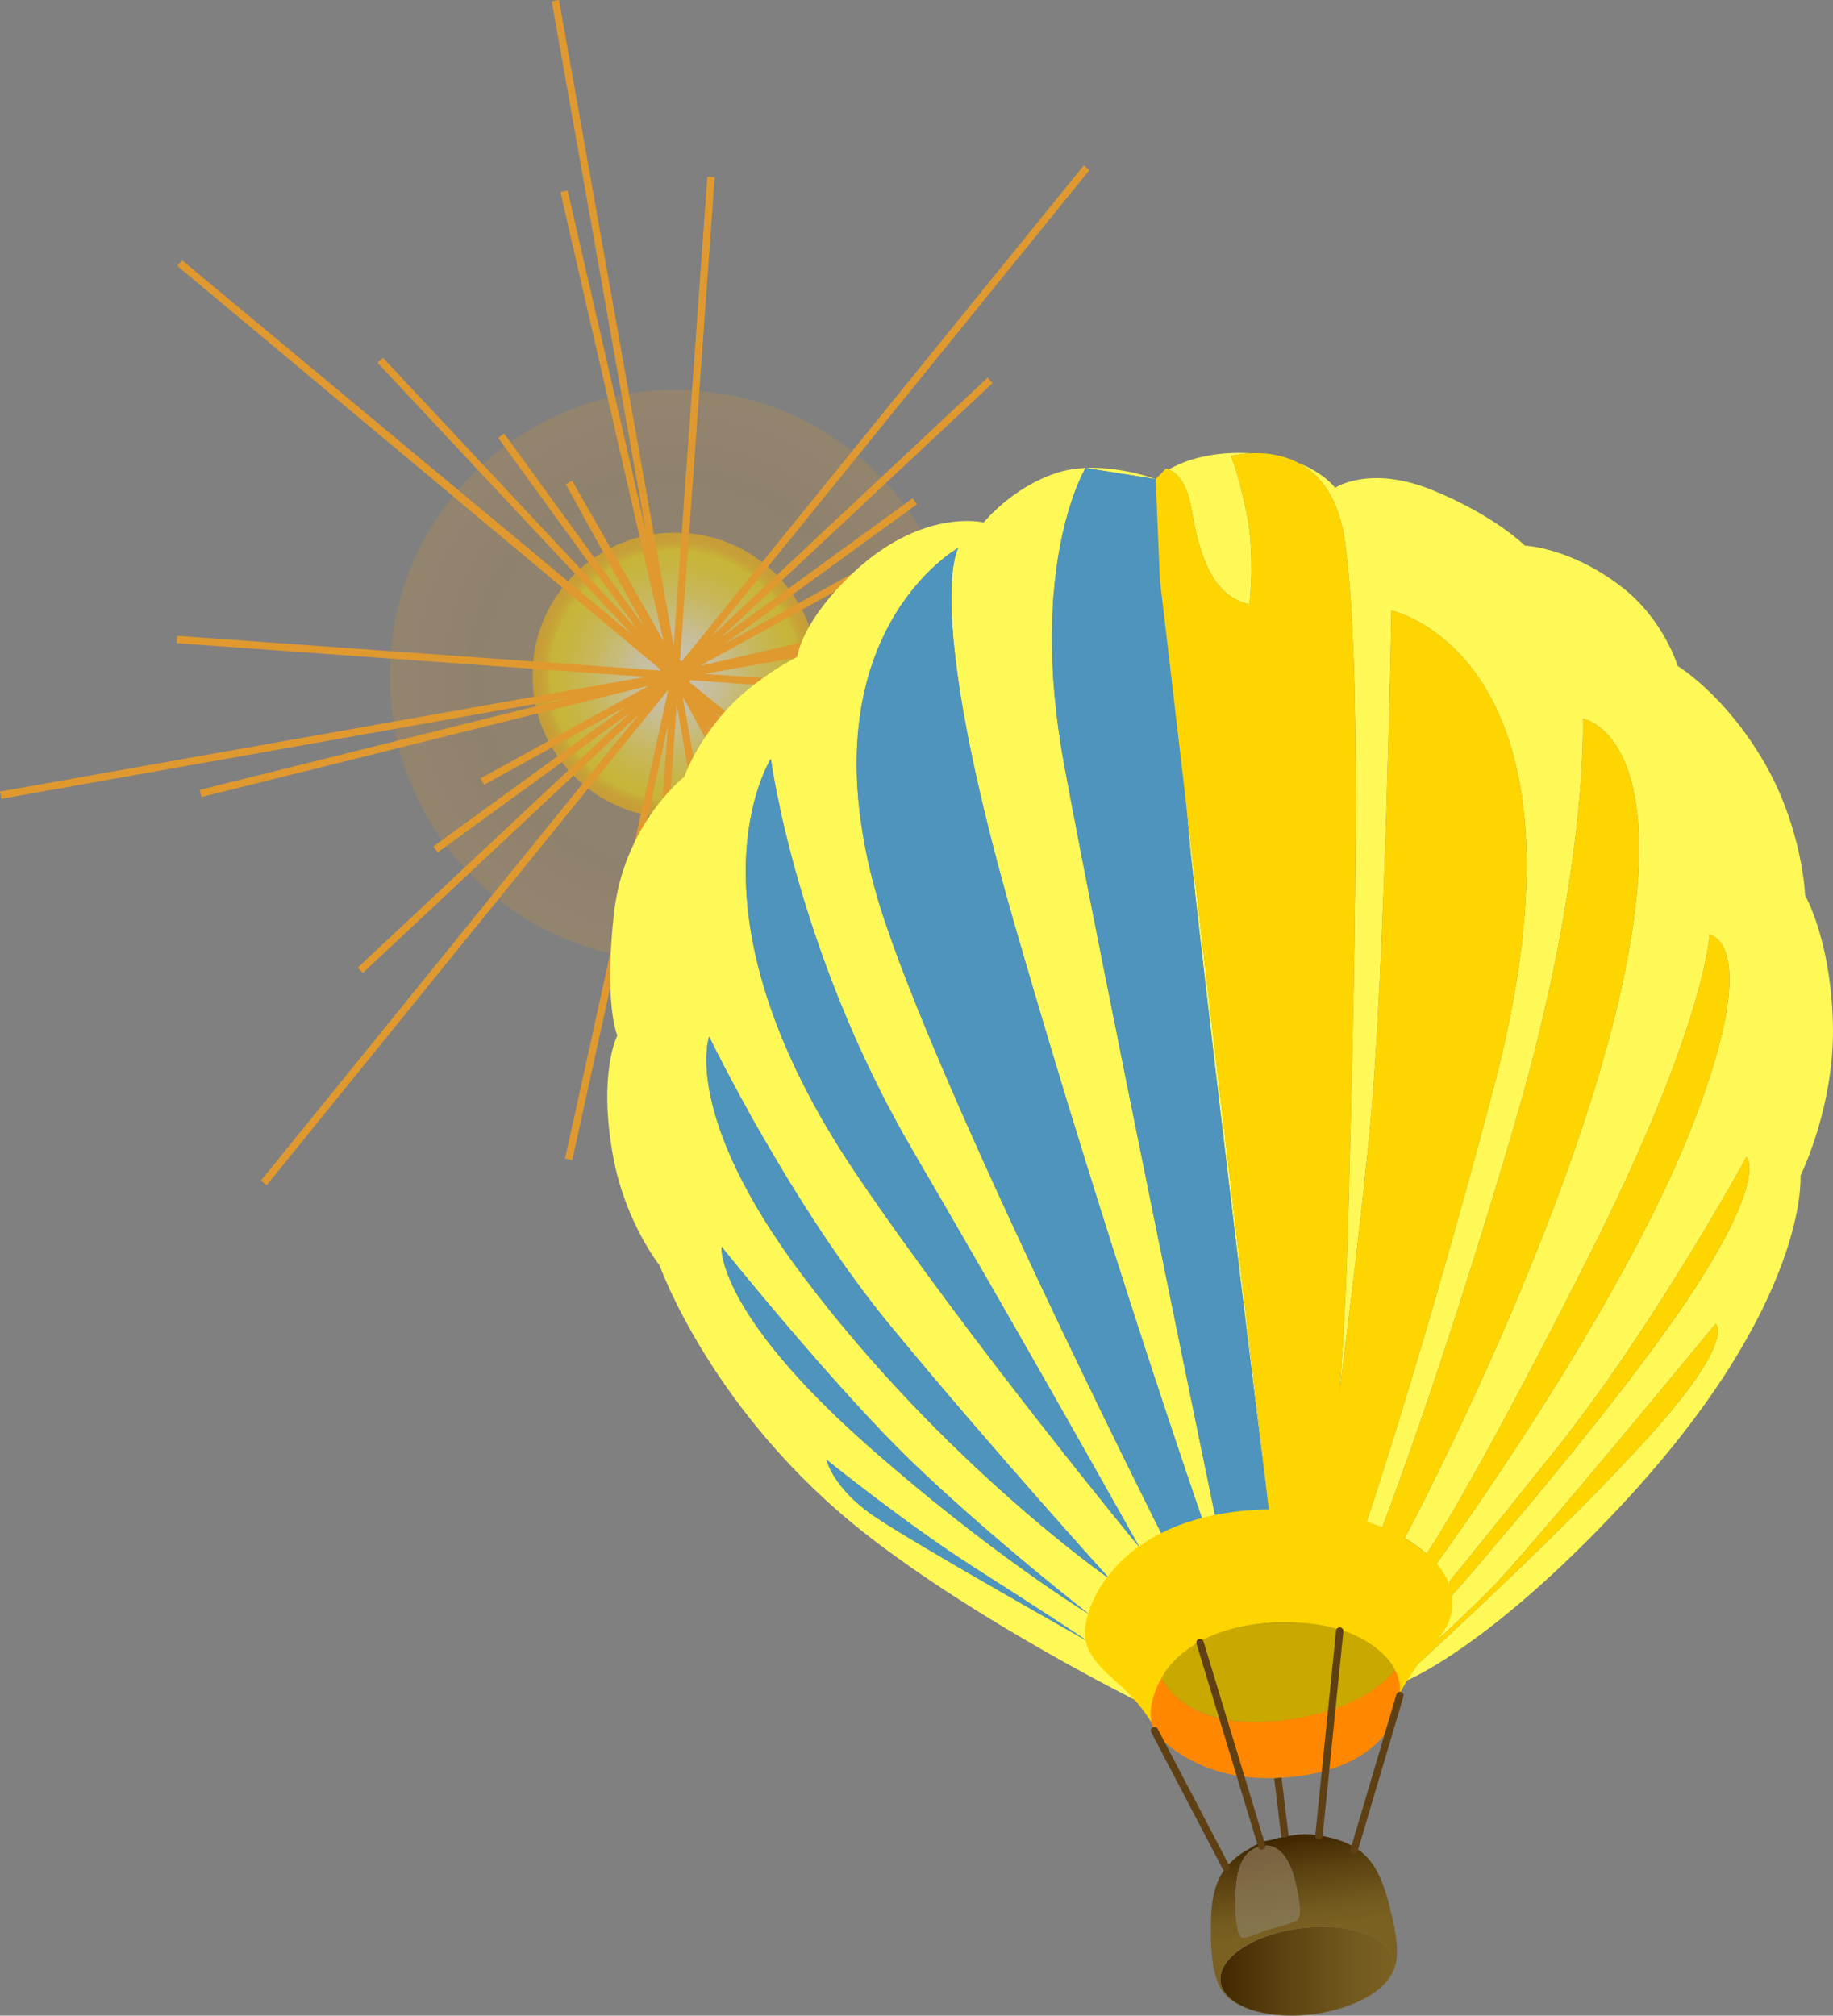
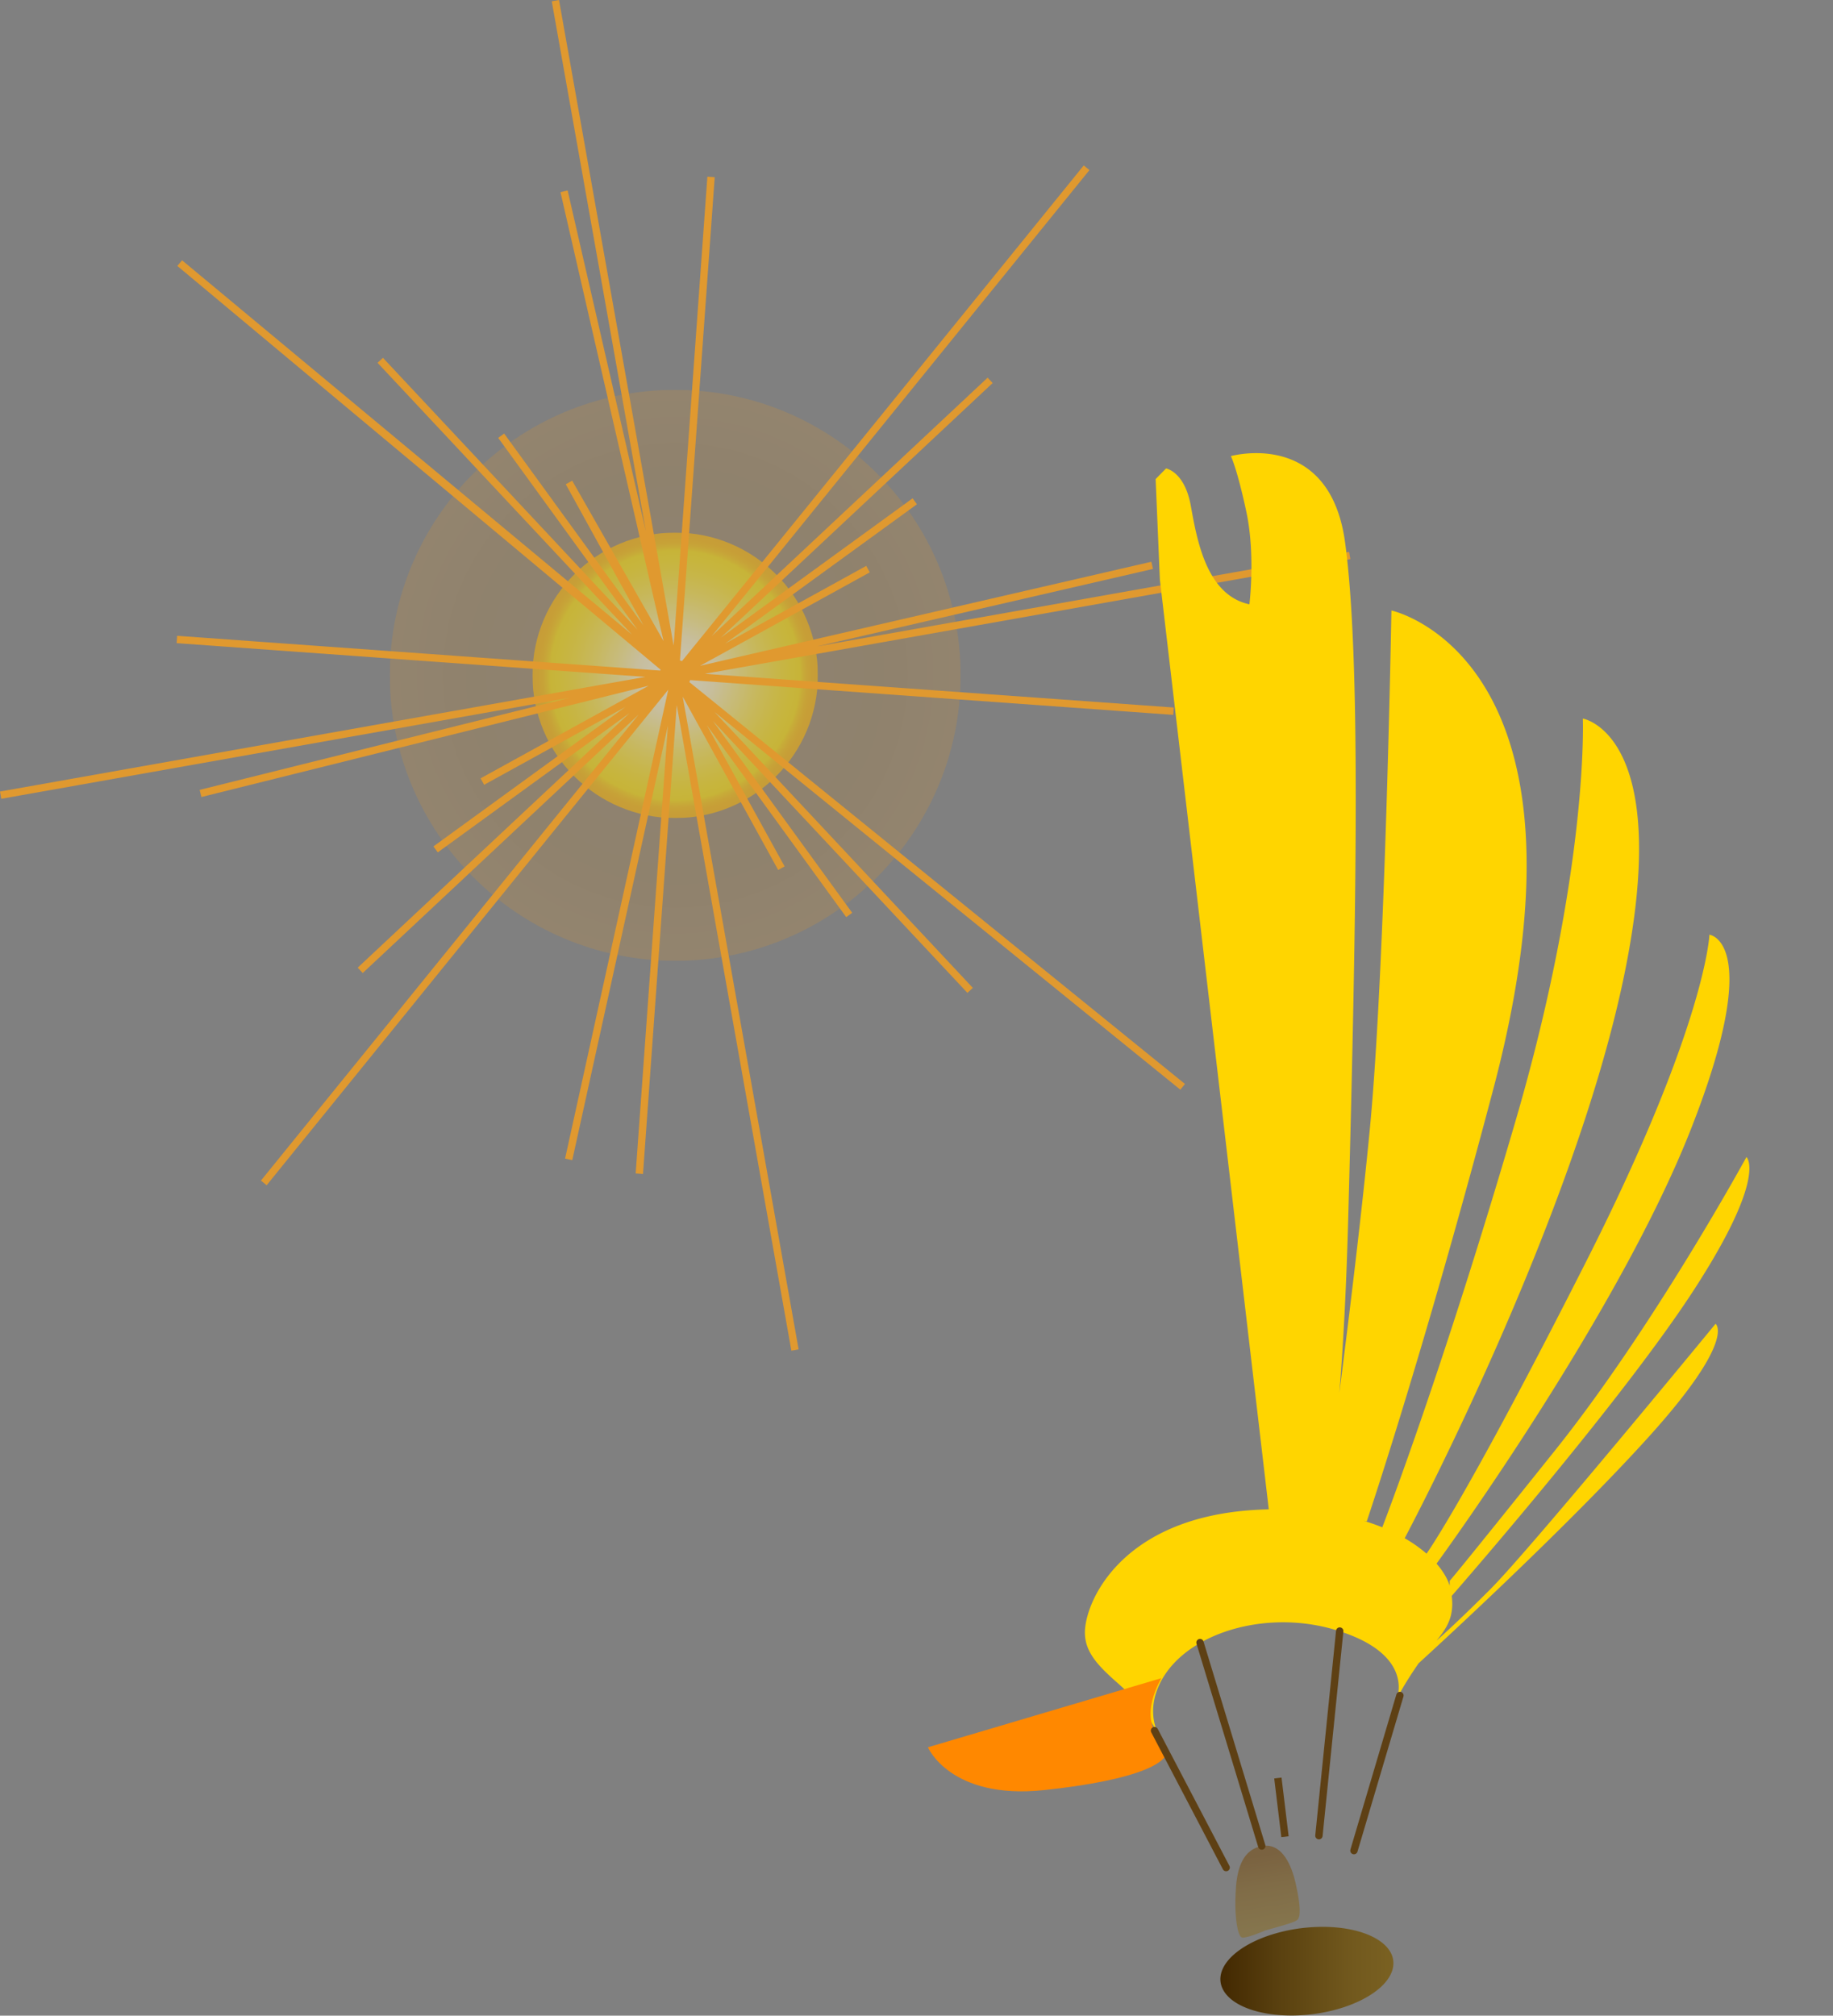
<svg xmlns="http://www.w3.org/2000/svg" width="332.272" height="365.308" viewBox="0 0 332.272 365.308">
  <rect x="0" y="0" width="332.272" height="365.308" fill="#808080" stroke="none" />
  <defs>
    <clipPath clipPathUnits="userSpaceOnUse" id="a">
      <path d="M0 634.961h898.016V0H0z" stroke-width="1.067" />
    </clipPath>
    <clipPath clipPathUnits="userSpaceOnUse" id="l">
      <path d="M0 634.961h898.016V0H0z" stroke-width="1.067" />
    </clipPath>
    <clipPath clipPathUnits="userSpaceOnUse" id="c">
      <path d="M414.606 406.16c22.86 0 41.392-18.532 41.392-41.39 0-22.862-18.531-41.394-41.392-41.394-22.86 0-41.392 18.532-41.392 41.393 0 22.859 18.532 41.391 41.392 41.391" stroke-width="1.067" />
    </clipPath>
    <clipPath clipPathUnits="userSpaceOnUse" id="h">
      <path d="M0 634.961h898.016V0H0z" stroke-width="1.067" />
    </clipPath>
    <clipPath clipPathUnits="userSpaceOnUse" id="e">
      <path d="M393.91 385.465h41.392V344.07H393.91z" stroke-width="1.067" />
    </clipPath>
    <clipPath clipPathUnits="userSpaceOnUse" id="f">
      <path d="M414.606 385.465c11.43 0 20.696-9.266 20.696-20.696 0-11.43-9.266-20.698-20.696-20.698-11.43 0-20.697 9.268-20.697 20.698s9.266 20.696 20.697 20.696" stroke-width="1.067" />
    </clipPath>
    <clipPath clipPathUnits="userSpaceOnUse" id="b">
      <path d="M373.214 406.16h82.784v-82.784h-82.784z" stroke-width="1.067" />
    </clipPath>
    <linearGradient x1="0" y1="0" x2="1" y2="0" gradientUnits="userSpaceOnUse" gradientTransform="matrix(25.093 0 0 25.093 493.669 176.889)" spreadMethod="pad" id="i">
      <stop offset="0" stop-color="#422801" />
      <stop offset=".329" stop-color="#59400f" />
      <stop offset=".744" stop-color="#71581d" />
      <stop offset="1" stop-color="#7a6122" />
    </linearGradient>
    <linearGradient x1="0" y1="0" x2="1" y2="0" gradientUnits="userSpaceOnUse" gradientTransform="rotate(-81.309 365.815 -195.103) scale(13.333)" spreadMethod="pad" id="j">
      <stop offset="0" stop-color="#422801" />
      <stop offset=".329" stop-color="#59400f" />
      <stop offset=".744" stop-color="#71581d" />
      <stop offset="1" stop-color="#7a6122" />
    </linearGradient>
    <linearGradient x1="0" y1="0" x2="1" y2="0" gradientUnits="userSpaceOnUse" gradientTransform="rotate(-80.342 364.302 -198.77) scale(10.672)" spreadMethod="pad" id="k">
      <stop offset="0" stop-color="#7a6240" />
      <stop offset=".426" stop-color="#806c47" />
      <stop offset="1" stop-color="#85754d" />
    </linearGradient>
    <radialGradient fx="0" fy="0" cx="0" cy="0" r="1" gradientUnits="userSpaceOnUse" gradientTransform="matrix(41.392 0 0 41.392 414.606 364.768)" spreadMethod="pad" id="d">
      <stop offset="0" stop-color="#e0992f" />
      <stop offset=".714" stop-color="#e68a00" />
      <stop offset="1" stop-color="#ff9d0a" />
    </radialGradient>
    <radialGradient fx="0" fy="0" cx="0" cy="0" r="1" gradientUnits="userSpaceOnUse" gradientTransform="matrix(20.696 0 0 20.696 414.606 364.768)" spreadMethod="pad" id="g">
      <stop offset="0" stop-color="#fff" />
      <stop offset=".273" stop-color="#fff9c6" />
      <stop offset=".273" stop-color="#fff9c6" />
      <stop offset=".437" stop-color="#fff380" />
      <stop offset=".585" stop-color="#ffed49" />
      <stop offset=".712" stop-color="#ffe921" />
      <stop offset=".812" stop-color="#ffe709" />
      <stop offset=".874" stop-color="#ffe600" />
      <stop offset=".895" stop-color="#ffd500" />
      <stop offset=".925" stop-color="#ffc400" />
      <stop offset=".959" stop-color="#ffba00" />
      <stop offset="1" stop-color="#ffb700" />
    </radialGradient>
  </defs>
  <g clip-path="url(#a)" transform="matrix(1.25 0 0 -1.25 -395.864 578.355)">
    <g clip-path="url(#b)">
      <g clip-path="url(#c)" opacity=".15">
        <path d="M414.606 406.16c22.86 0 41.392-18.532 41.392-41.39 0-22.862-18.531-41.394-41.392-41.394-22.86 0-41.392 18.532-41.392 41.393 0 22.859 18.532 41.391 41.392 41.391" fill="url(#d)" />
      </g>
    </g>
    <g>
      <g clip-path="url(#e)">
        <g clip-path="url(#f)" opacity=".5">
          <path d="M414.606 385.465c11.43 0 20.696-9.266 20.696-20.696 0-11.43-9.266-20.698-20.696-20.698-11.43 0-20.697 9.268-20.697 20.698s9.266 20.696 20.697 20.696" fill="url(#g)" />
        </g>
      </g>
    </g>
  </g>
  <path d="M122.813 121.974l-19.67-34.53 19.25 34.95 19.25 34.951-19.25-34.952 34.95-19.248-34.95 19.248-34.952 19.252 34.952-19.252L68.93 65.301l53.463 57.092 53.463 57.095-53.463-57.095 57.092-53.461-57.092 53.461L65.3 175.857l57.093-53.464-2.665-.972 2.665.972 2.665.976-2.665-.976.973-2.665-.973 2.665-.628-.208-89.19-74.5 89.818 74.708 91.988 74.576-91.988-74.576 74.575-91.987-74.575 91.987-74.573 91.99 74.573-91.99L.116 144.112l122.277-21.719 122.277-21.717-122.277 21.717L100.676.116l21.717 122.277L144.11 244.67l-21.717-122.276-90.324-6.499 90.324 6.5 90.324 6.498-90.324-6.499 6.499-90.323-6.499 90.323-6.5 90.325 6.5-90.325-86.041 21.408 86.041-21.408 86.463-19.936-86.463 19.936-20.145-87.721 20.145 87.721-19.307 87.72 19.307-87.72L90.85 78.966l31.543 43.427 31.543 43.43-31.543-43.43 43.428-31.541-43.428 31.541-43.428 31.545" fill="none" stroke="#e0992f" stroke-width="1.334" />
  <g clip-path="url(#h)" transform="matrix(1.25 0 0 -1.25 -395.864 578.355)">
-     <path d="M582.493 314.402c-.334 12.088-4.028 18.467-4.028 18.467s-.336 9.737-6.044 19.474c-5.709 9.738-12.423 13.769-12.423 13.769s-2.016 6.714-8.059 11.415c-7.469 5.808-14.103 6.045-14.103 6.045s-4.366 4.364-13.432 8.058c-9.065 3.694-14.103.337-14.103.337s-1.494 2.067-5.24 3.56c3.033-1.634 5.81-4.957 6.696-11.508 2.239-16.565 1.718-51.02.447-98.047-.29-10.749-.77-18.989-1.284-25.234 1.44 11.213 3.239 25.956 4.419 38.219 2.24 23.28 3.133 75.213 3.133 75.213s31.341-6.716 14.775-69.395c-10.265-38.841-18.354-62.677-18.354-62.677l-6.268 1.345-3.227.009c4.717-.206 8.603-1.021 11.741-2.23.165.428 8.605 22.279 19.243 58.63 10.745 36.71 9.85 58.648 9.85 58.648s13.43-2.239 5.82-38.055c-7.275-34.227-29.672-77.038-31.647-80.767 1.206-.69 2.263-1.446 3.162-2.253 0 0 5.652 7.807 23.111 42.282 17.46 34.47 17.91 47.456 17.91 47.456s8.058-.896-2.687-28.205c-10.39-26.407-35.27-60.762-36.905-63.007 1.08-1.304 1.656-2.547 1.928-3.66v1.19s.951 1.006 15.279 18.915c14.325 17.906 27.755 42.53 27.755 42.53s3.134-2.685-7.611-19.251c-10.205-15.735-32.985-41.918-35.241-44.504.177-2.139-.687-3.567-.687-3.567l-3.158-4.738 1.031 1.324s2.687 2.238 8.507 8.058c5.82 5.821 32.682 38.504 32.682 38.504s3.134-2.24-9.848-16.565c-11.724-12.937-29.922-29.656-33.345-32.779l-1.578-2.365s11.942 4.803 31.227 25.517c27.199 29.213 25.855 47.682 25.855 47.682s5.037 10.072 4.7 22.16M474.12 394.835l10.16-1.61s-4.923 1.847-10.16 1.61m15.253-56.034c4.122-37.512 11.36-95.332 11.36-95.332l-12.118 103.434zm0 50.591c.897-4.925 2.239-12.983 8.506-14.327 0 0 .896 7.164-.447 13.432-1.343 6.268-2.239 8.059-2.239 8.059s1.176.327 2.9.41c-.185.01-.359.03-.55.037-5.685.202-9.335-1.22-11.34-2.379.789-.342 2.49-1.503 3.17-5.232m-40.294-93.57c17.013-29.099 32.85-57.474 32.85-57.474s-24.445 29.619-40.908 53.893c-26.414 38.95-12.535 60.44-12.535 60.44s3.582-27.76 20.593-56.86m-27.756-13.878s16.338-20.369 27.756-31.338c11.418-10.97 25.52-21.938 25.52-21.938s-13.924 8.456-31.787 24.175c-22.385 19.7-21.49 29.101-21.49 29.101m53.276-57.304s-25.519 14.325-31.338 18.354c-5.82 4.03-6.715 8.059-6.715 8.059s11.64-9.4 21.488-15.666c9.85-6.271 16.565-10.747 16.565-10.747m-.48 170.196c-1.462-.065-2.95-.293-4.36-.77-6.465-2.182-10.41-7.136-10.41-7.136s-9.154 2.27-19.475-7.806c-7.135-6.967-7.555-11.67-7.555-11.67s-6.547-3.273-10.828-8.31c-4.282-5.035-5.54-9.066-5.54-9.066s-8.814-6.8-10.241-19.978c-1.428-13.18.503-17.543.503-17.543s-2.84-5.512-.588-17.63c1.763-9.485 6.716-15.698 6.716-15.698s7.64-21.656 30.22-39.201c16.544-12.854 39.454-24.175 39.454-24.175l-6.8 6.631s-2.558 6.164 2.435 11.25c0 0-24.108 16.743-44.686 44.18-17.46 23.28-13.431 34.474-13.431 34.474s11.64-24.177 26.415-42.085c14.773-17.906 31.702-36.57 31.702-36.57 2.08 2.118 4.628 4.215 7.85 5.922l-.038-.018s-35.465 70.266-41.977 94.465c-9.92 36.859 12.185 49.15 12.185 49.15s-5.246-8.185 8.185-54.745c13.431-46.561 27.345-86.532 27.345-86.532h-.002c.581.172 1.183.332 1.8.477-.547 2.64-16.697 80.727-21.978 109.335-5.373 29.096 3.1 43.047 3.1 43.05" fill="#fff957" />
-     <path d="M489.373 338.801l-.757 8.102-3.719 31.743-.616 14.579-10.16 1.61c-.002-.003-8.474-13.954-3.102-43.05 5.28-28.608 21.432-106.695 21.976-109.335.011-.045.015-.071.015-.071l7.723 1.089s-7.237 57.82-11.36 95.333m-60.886 13.88s-13.879-21.49 12.534-60.44c16.463-24.275 40.908-53.893 40.908-53.893s-15.837 28.375-32.85 57.474c-17.01 29.1-20.592 56.859-20.592 56.859m-7.164-70.738s-.896-9.401 21.489-29.101c17.863-15.719 31.785-24.175 31.785-24.175s-14.1 10.967-25.517 21.938c-11.418 10.97-27.757 31.338-27.757 31.338m-1.791 30.444s-4.029-11.193 13.431-34.474c20.578-27.437 44.686-44.18 44.686-44.18s-16.929 18.663-31.702 36.569c-14.776 17.908-26.415 42.085-26.415 42.085m17.012-61.336s.896-4.028 6.715-8.059c5.82-4.029 31.338-18.354 31.338-18.354s-6.713 4.476-16.566 10.745c-9.847 6.268-21.487 15.668-21.487 15.668m19.124 132.2s-22.105-12.292-12.184-49.15c6.512-24.2 41.977-94.466 41.977-94.466l.04.018 5.696 2.32h.002s-13.914 39.97-27.345 86.532c-13.431 46.56-8.186 54.745-8.186 54.745" fill="#4e94bd" />
    <path d="M484.6 211.402c.27-.592.518-.923.518-.923-.176.323-.347.622-.518.923m80.88 59.35s-26.86-32.682-32.68-38.503c-4.113-4.113-6.652-6.429-7.794-7.44 1.51 1.836 2.585 3.468 2.213 6.492 2.754 3.157 25.055 28.845 35.128 44.374 10.745 16.566 7.61 19.252 7.61 19.252s-13.43-24.625-27.755-42.53c-14.328-17.909-15.278-18.916-15.278-18.916v-.705c-.324 1.02-.96 2.113-1.908 3.201 1.785 2.453 26.531 36.662 36.884 62.98 10.746 27.31 2.687 28.205 2.687 28.205s-.449-12.983-17.91-47.456c-17.458-34.472-23.11-42.281-23.11-42.281l.002-.004a20.095 20.095 0 01-3.173 2.24l.009.018c1.974 3.73 24.372 46.54 31.646 80.767 7.611 35.817-5.82 38.055-5.82 38.055s.896-21.937-9.85-58.648c-10.57-36.128-18.968-57.924-19.233-58.609-.856.348-1.773.667-2.739.957l.484-.102s8.09 23.835 18.354 62.677c16.568 62.68-14.774 69.395-14.774 69.395s-.894-51.934-3.134-75.214c-1.178-12.261-2.978-27.004-4.418-38.217.514 6.244.994 14.484 1.285 25.233 1.27 47.026 1.791 81.482-.45 98.047-.885 6.551-3.663 9.875-6.694 11.507-2.442 1.314-5.045 1.533-6.969 1.44-1.724-.083-2.899-.41-2.899-.41s.895-1.792 2.238-8.06c1.343-6.267.447-13.43.447-13.43-6.268 1.342-7.61 9.4-8.506 14.326-.68 3.729-2.38 4.89-3.169 5.234-.251.11-.413.138-.413.138l-1.512-1.538.616-14.578 3.72-31.744 12.072-103.053a57.41 57.41 0 01-2.643-.128c-18.298-1.343-23.671-12.592-24.007-17.293-.23-3.235 2.015-5.37 4.87-7.889 2.578-2.28 4.065-4.29 5.69-7.136-.532 1.163-1.153 3.348-.153 6.128 2.846 7.905 15.05 12.001 25.688 8.899 11.65-3.4 9.266-9.757 9.077-10.214.095.221.828 1.866 3.21 5.313 3.71 3.39 21.622 19.866 33.212 32.657 12.986 14.322 9.849 16.564 9.849 16.564" fill="#ffd500" />
-     <path d="M485.119 219.377s3.19-7.555 16.788-6.21c12.918 1.274 17.076 7.34 17.076 7.34s-3.139 7.6-17.576 6.929c-12.967-.605-16.288-8.059-16.288-8.059" fill="#c9a800" />
-     <path d="M485.119 219.377s-3.526-5.709 0-8.898c3.527-3.19 9.57-6.546 19.475-5.373 9.266 1.099 14.717 5.852 15.11 11.754.168 2.517-.72 3.647-.72 3.647s-4.15-5.997-17.077-7.34c-13.534-1.41-16.788 6.21-16.788 6.21" fill="#f80" />
+     <path d="M485.119 219.377s-3.526-5.709 0-8.898s-4.15-5.997-17.077-7.34c-13.534-1.41-16.788 6.21-16.788 6.21" fill="#f80" />
  </g>
  <path d="M506.098 183.198a24.265 24.265 0 01-5.334-1.117c-1.654-.554-3.142-1.28-4.347-2.147-1.173-.847-1.954-1.744-2.376-2.632-.405-.858-.474-1.705-.235-2.492.235-.762.752-1.468 1.534-2.08.757-.593 1.764-1.102 3.001-1.49.29-.09.59-.172.891-.248.295-.07.6-.134.906-.192l.017-.004a19.289 19.289 0 012.102-.272 24.013 24.013 0 014.175.063c1.4.143 2.807.402 4.145.775 1.353.377 2.65.874 3.824 1.49 1.198.63 2.161 1.33 2.874 2.066.733.759 1.207 1.557 1.396 2.355a3.244 3.244 0 01-.362 2.417c-.46.793-1.273 1.53-2.467 2.14-1.23.629-2.734 1.058-4.392 1.29-.947.131-1.939.195-2.95.195-.791 0-1.596-.04-2.402-.117" fill="url(#i)" transform="matrix(1.25 0 0 -1.25 -395.864 578.355)" />
-   <path d="M503.037 196.384a9.92 9.92 0 01-.612-.118l-.031-.005-.11-.023h.003a14.899 14.899 0 01-.781-.183c-.026-.007-.054-.016-.076-.02-.055-.014-.259-.066-.55-.151-1.028-.106-2.08-.618-3.015-1.25l-.003-.002-.009-.004c-.002-.003-.009-.005-.01-.007-.043-.023-.083-.047-.123-.07-.048-.025-.09-.052-.138-.078a13.578 13.578 0 01-.277-.16c-1.135-.67-2.019-1.44-2.695-2.274-.032-.042-.072-.085-.104-.125-.13-.166-.242-.316-.341-.456l.105.152-.196-.275-.03-.05-.007-.011-.027-.047a6.885 6.885 0 01-.425-.716c-.047-.1-.107-.22-.164-.349-.024-.049-.05-.1-.07-.144l-.056-.143.003.015-.026-.07c-.022-.05-.043-.107-.068-.162a7.313 7.313 0 00-.06-.157c-.007-.017-.016-.036-.019-.053a5.442 5.442 0 01-.077-.225l.038.121-.044-.137a10.395 10.395 0 01-.197-.659c-.023-.086-.04-.17-.063-.252-.013-.06-.027-.11-.04-.169-.383-1.592-.421-3.134-.447-4.349l-.002-.36v-.175c.002-.47.006-.943.01-1.415V181.815c.002-.163.005-.377.01-.539l.001-.083.012-.33.004-.12c.001-.083.01-.184.012-.284.002-.01.002-.019.002-.03v.011-.017c.011-.205.025-.418.041-.636l.007-.097c.001-.019.004-.04.004-.062.022-.277.052-.558.085-.847l.004-.035a.055.055 0 01-.002.013l.01-.074.01-.09c.013-.109.023-.217.039-.328.087-.651.2-1.23.333-1.753l.003-.01.003-.014c.032-.122.065-.246.099-.362l.043-.157.068-.207-.002.004.095-.276.107-.276-.01.022.015-.035.004-.014a.019.019 0 01-.002.007l.037-.087c.028-.065.066-.143.104-.217a.953.953 0 00.034-.078.51.51 0 00.034-.064v-.014l.137-.256c.03-.05.064-.098.093-.148.006-.014.013-.025.02-.038 0-.001 0-.005.003-.007 0-.003.005-.007.01-.015l.022-.035.08-.12a.012.012 0 01.003-.007.11.11 0 00.01-.014c.003-.006.01-.01.012-.017.02-.024.037-.051.059-.077.555-.8 1.239-1.353 2.04-1.8.098-.058.193-.111.282-.155.053-.027.092-.045.138-.066.111-.056.21-.104.298-.147.007-.002.013-.007.02-.012.29-.142.482-.223.749-.324l.067-.028.703-.244c.227-.074.533-.15.763-.216l.045-.009c.125-.033.259-.062.391-.09l.34-.08.173-.032.21-.04.413-.07.28-.04c.112-.012.22-.03.334-.043l.198-.027c.128-.01.277-.024.424-.038.108-.012.213-.024.32-.03l.078-.01.831-.047.067-.001c.064-.003.13 0 .193-.003.199-.002.405-.01.58-.013l.216.004c.088 0 .175.002.263.004l.364.004c.122 0 .513.012 1.332.085l.104.01c.044.004.09.005.137.01.041.005.082.006.123.01.265.026.546.06.842.101h.004l.843.127h.002c.256 0 .586.11.838.157l.073.018c.086.018.182.038.27.06l.485.107c.048.016.105.027.159.042l.416.109.245.062.508.152c.033.01.066.018.098.03l.204.06c.237.078.554.19.792.272l.774.3c.23.094.532.232.76.332l.733.364c.22.112.468.254.731.41 1.165.688 2.025 1.425 2.648 2.21l.127.162c.032.044.07.085.102.13.007.01.015.016.02.026l.093.138c.141.207.252.398.351.57l.034.062c.02.03.038.064.055.094l.225.52c.014.043.029.095.046.144.005.02.017.038.022.056.073.222.153.51.215.89l.005.03.01.075c.01.058.019.113.024.175.22 1.474.024 3.1-.33 4.892-.004.023-.01.05-.012.07l-.014.06c-.005.04-.014.076-.023.114l-.067.346c-.034.16-.082.374-.117.534l-.127.531c-.111.461-.227.92-.341 1.382a45.59 45.59 0 01-.19.726l-.142.498c-.045.152-.108.349-.154.5l-.154.469c-.003.014-.011.03-.016.045l-.037.11c-.038.111-.08.224-.114.32l-.059.162c-.026.069-.053.142-.08.208l-.024.07c-.052.138-.128.319-.183.455v.004c-.019.038-.032.072-.048.11l-.133.303c-.023.058-.056.122-.087.19-.005.017-.014.033-.022.047-.035.073-.067.147-.098.208l-.2.396c-.075.14-.184.33-.264.469l-.24.39c-.022.03-.05.07-.073.106-.051.076-.103.15-.154.22-.037.057-.076.106-.113.158l-.08.108-.052.068c-.778 1-1.512 1.501-2.074 1.881a9.11 9.11 0 01-1.53.818c-.003.002-.007.002-.011.002l-.028.013a7.103 7.103 0 01-.756.293.321.321 0 01-.063.023l-.034.01c-.001.002-.003.002-.003.002l-.004.001a9.234 9.234 0 01-.185.061c-.047.014-.094.028-.142.046-.168.05-.332.1-.491.145l-.296.078c-.043.012-.09.021-.135.031a7.075 7.075 0 01-.215.05c-.123.032-.26.063-.408.092-.296.086-.656.136-1.105.175-.213.062-.455.1-.737.117a4.33 4.33 0 01-.859.072 4.74 4.74 0 01-.478.023c-.708 0-1.63-.131-2.848-.366m-6.178-14.626c-.767.067-1.078 3.287-1.011 5.499.068 2.211.101 6.517 3.206 7.608 3.107 1.093 4.786-1.93 5.54-5.286.756-3.358.672-4.702.32-5.16-.355-.46-1.914-.8-4.77-1.639 0 0-2.362-1.025-3.208-1.025a.91.91 0 00-.077.003m21.126 5.245a.514.514 0 010 0m.18-1.011v-.003.003m-25.213-1.764l-.001-.005h-.001l.002.005m9.302-13.704c-.304.023-.605.055-.906.09-.089.013-.18.022-.27.036-.264.035-.53.071-.789.12-.045.007-.091.018-.136.025-.625.117-1.234.262-1.812.443-1.238.389-2.246.9-3.002 1.492-.78.612-1.3 1.317-1.533 2.079-.24.787-.173 1.634.235 2.492.422.888 1.202 1.785 2.376 2.63 1.205.869 2.693 1.595 4.346 2.149 1.675.561 3.497.939 5.334 1.117 1.838.178 3.663.156 5.35-.078 1.662-.233 3.165-.661 4.393-1.29 1.194-.612 2.01-1.347 2.469-2.14.444-.768.554-1.59.36-2.416-.188-.798-.661-1.596-1.396-2.356-.712-.736-1.676-1.436-2.874-2.066a19.481 19.481 0 00-3.824-1.489 24.83 24.83 0 00-6.626-.9c-.572 0-1.138.02-1.695.062m-9.913 11.905v-.002c0-.005 0-.01-.002-.016.002.005.002.013.002.018m-.047.989v.047zm.19-4.662l-.001.01v-.01m.606-2.99v.001" fill="url(#j)" transform="matrix(1.25 0 0 -1.25 -395.864 578.355)" />
  <path d="M499.054 194.865c-3.105-1.091-3.137-5.398-3.207-7.61-.067-2.21.245-5.43 1.012-5.5.769-.069 3.285 1.024 3.285 1.024 2.855.838 4.415 1.18 4.77 1.64.352.457.435 1.8-.32 5.159-.647 2.88-1.975 5.513-4.302 5.513-.385 0-.797-.071-1.238-.226" fill="url(#k)" transform="matrix(1.25 0 0 -1.25 -395.864 578.355)" />
  <g clip-path="url(#l)" transform="matrix(1.25 0 0 -1.25 -395.864 578.355)">
    <path d="M519.704 216.86l-6.666-22.49M484.113 211.767l10.391-19.856M490.713 224.53l8.957-29.496M510.974 226.205l-3.015-29.67" fill="none" stroke="#5e4014" stroke-width="1.067" stroke-linecap="round" stroke-linejoin="round" />
    <path d="M502.005 204.897l1.033-8.514" fill="none" stroke="#5e4014" stroke-width="1.067" />
  </g>
</svg>